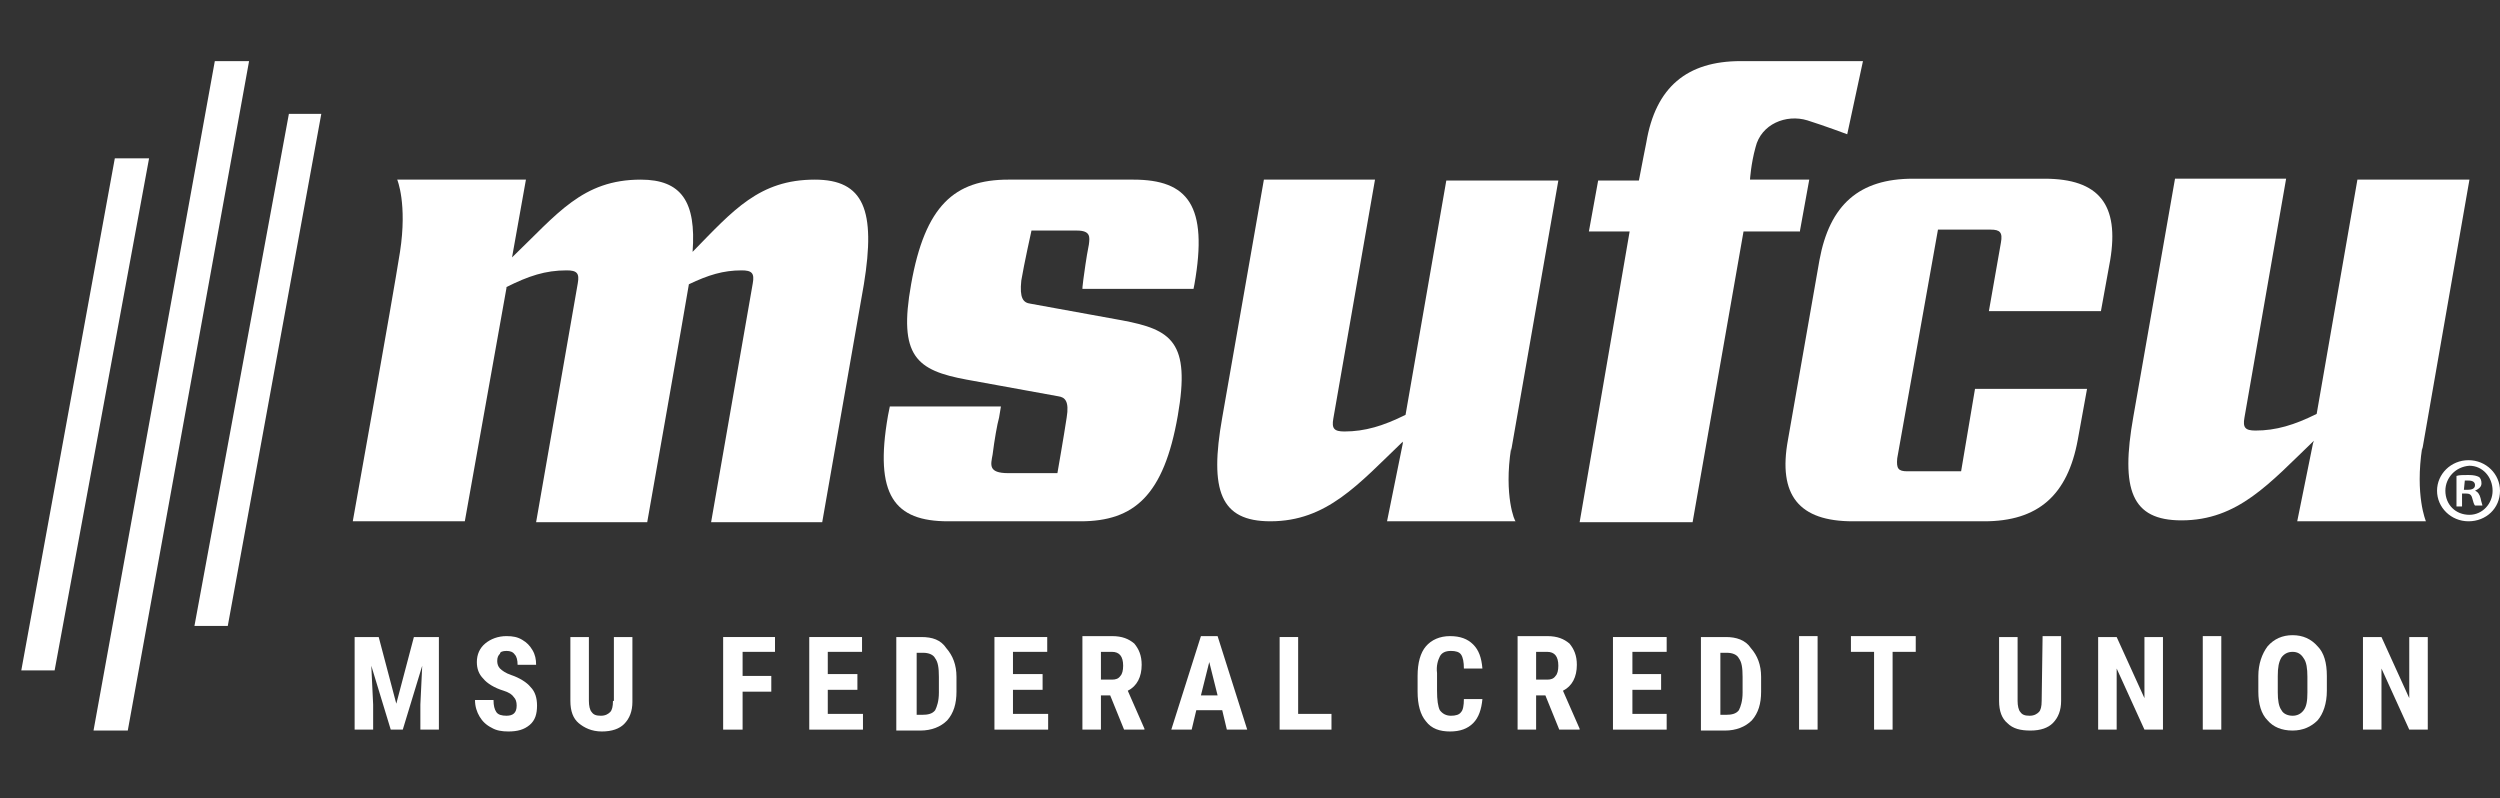
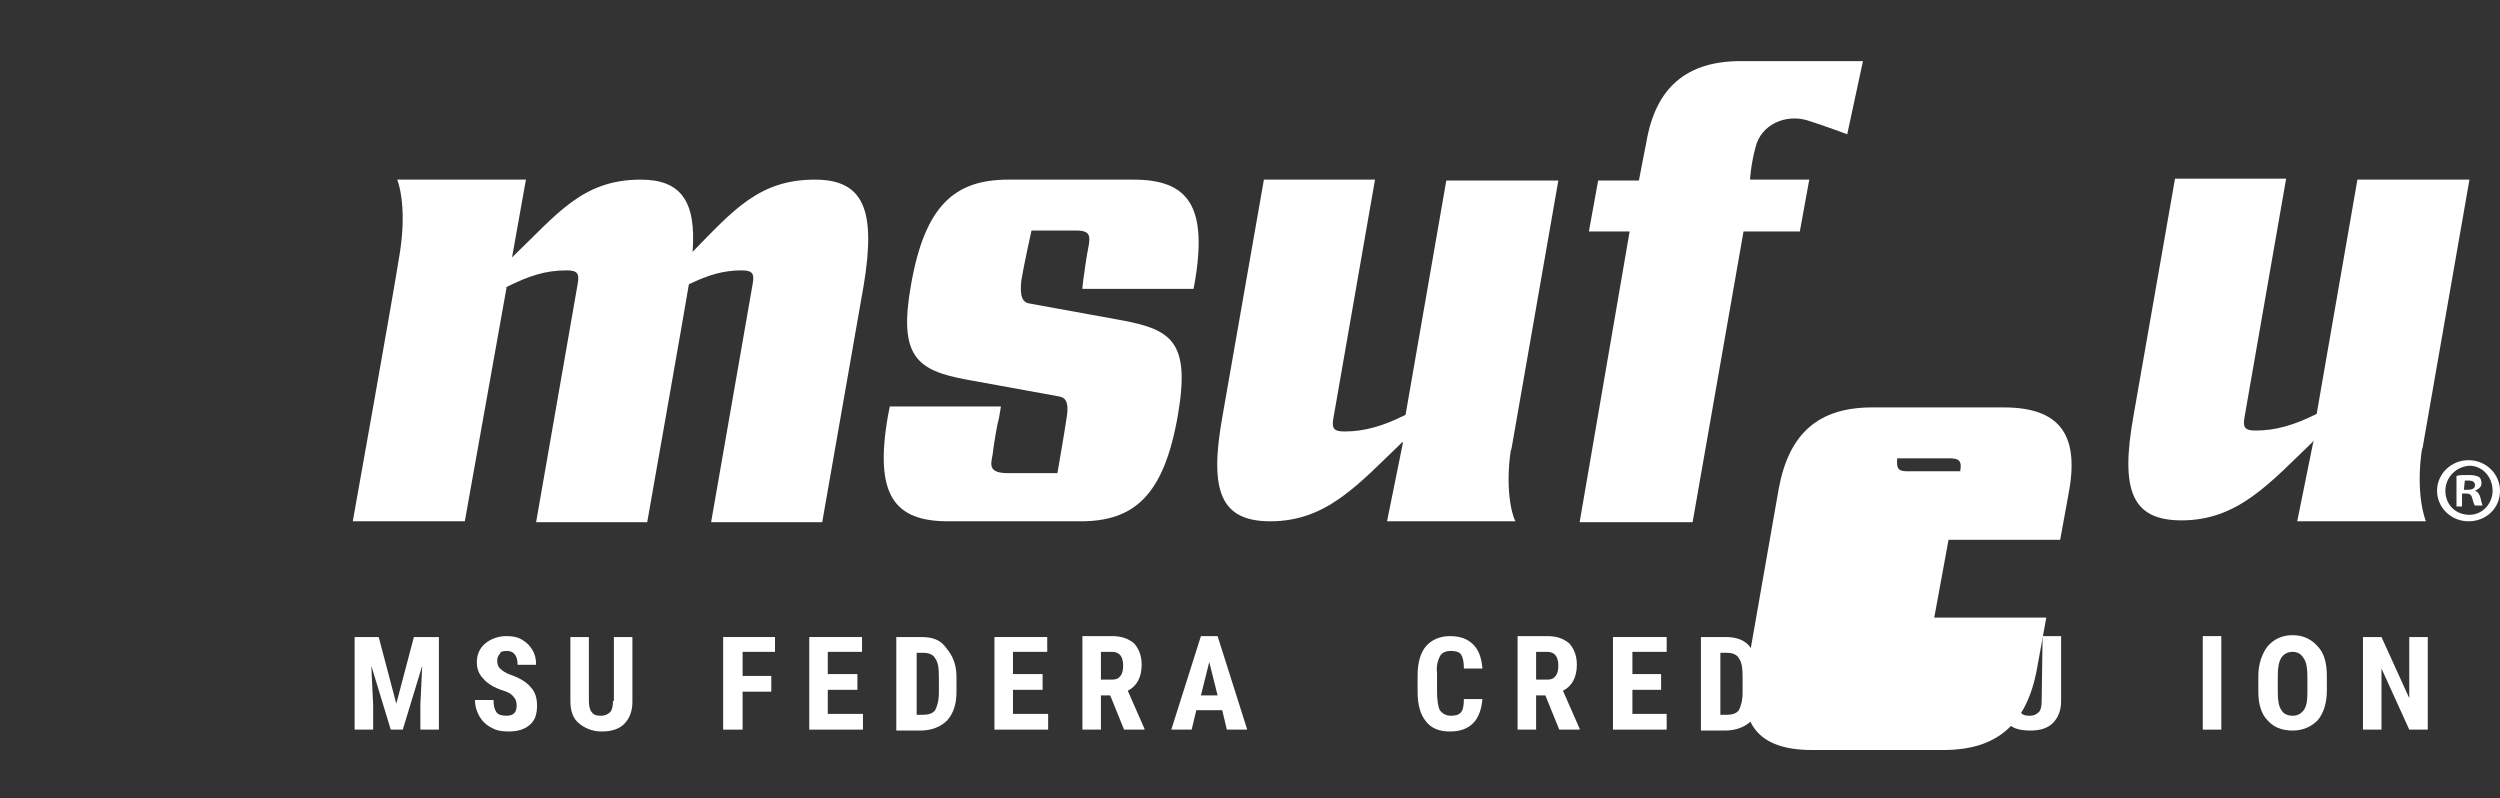
<svg xmlns="http://www.w3.org/2000/svg" version="1.1" id="Layer_1" x="0px" y="0px" viewBox="0 0 270 86.2" style="enable-background:new 0 0 270 86.2;" xml:space="preserve">
  <rect x="0" y="0" width="270" height="86.2" fill="#333333" stroke="none" />
  <style type="text/css">
	.st0{fill:#FFFFFF;}
</style>
-   <polygon class="st0" points="13.8,78.9 26.9,6.6 23.2,6.6 10.1,78.9 " />
-   <polygon class="st0" points="34.7,12.3 31.2,12.3 21,67.6 24.6,67.6 " />
-   <polygon class="st0" points="16.1,17.1 12.4,17.1 2.3,72.4 5.9,72.4 " />
  <g>
    <polygon class="st0" points="42.8,76 40.9,68.8 38.3,68.8 38.3,78.8 40.3,78.8 40.3,76.1 40.1,71.9 42.2,78.8 43.5,78.8 45.6,71.9    45.4,76.1 45.4,78.8 47.4,78.8 47.4,68.8 44.7,68.8  " />
    <path class="st0" d="M54.7,70.3c0.4,0,0.7,0.1,0.9,0.4c0.2,0.2,0.3,0.6,0.3,1.1h2c0-0.6-0.1-1.1-0.4-1.6c-0.3-0.5-0.6-0.8-1.1-1.1   c-0.5-0.3-1-0.4-1.7-0.4c-0.9,0-1.7,0.3-2.3,0.8s-0.9,1.2-0.9,2c0,0.7,0.2,1.3,0.7,1.8c0.4,0.5,1.2,1,2.2,1.3   c0.6,0.2,0.9,0.4,1.1,0.7c0.2,0.2,0.3,0.5,0.3,0.9c0,0.8-0.4,1.1-1.1,1.1c-0.5,0-0.9-0.1-1.1-0.4c-0.2-0.3-0.3-0.7-0.3-1.3h-2   c0,0.7,0.2,1.3,0.5,1.8s0.7,0.9,1.3,1.2c0.5,0.3,1.1,0.4,1.8,0.4c1,0,1.7-0.2,2.3-0.7s0.8-1.2,0.8-2.1c0-0.8-0.2-1.5-0.7-2   c-0.4-0.5-1.2-1-2.1-1.3c-0.6-0.2-1-0.5-1.2-0.7s-0.3-0.5-0.3-0.8c0-0.4,0.1-0.6,0.3-0.8C54,70.4,54.3,70.3,54.7,70.3z" />
    <path class="st0" d="M66.2,75.7c0,0.6-0.1,1-0.3,1.2c-0.2,0.2-0.5,0.4-1,0.4s-0.8-0.1-1-0.4c-0.2-0.2-0.3-0.7-0.3-1.2v-6.9h-2v6.9   c0,1.1,0.3,1.9,0.9,2.4S63.9,79,65,79s1.9-0.3,2.4-0.8c0.6-0.6,0.9-1.4,0.9-2.4v-7h-2v6.9H66.2z" />
    <polygon class="st0" points="78.1,78.8 80.2,78.8 80.2,74.7 83.3,74.7 83.3,73 80.2,73 80.2,70.4 83.7,70.4 83.7,68.8 78.1,68.8     " />
    <polygon class="st0" points="89.4,74.5 92.6,74.5 92.6,72.8 89.4,72.8 89.4,70.4 93.1,70.4 93.1,68.8 87.4,68.8 87.4,78.8    93.2,78.8 93.2,77.1 89.4,77.1  " />
    <path class="st0" d="M99.5,68.8h-2.7v10.1h2.6c1.2,0,2.2-0.4,2.9-1.1c0.7-0.8,1-1.8,1-3.1v-1.6c0-1.3-0.4-2.3-1.1-3.1   C101.6,69.1,100.7,68.8,99.5,68.8z M101.4,74.8c0,0.9-0.2,1.5-0.4,1.9c-0.3,0.4-0.8,0.5-1.4,0.5H99v-6.7h0.7c0.6,0,1.1,0.2,1.3,0.6   c0.3,0.4,0.4,1,0.4,2V74.8z" />
    <polygon class="st0" points="109.4,74.5 112.6,74.5 112.6,72.8 109.4,72.8 109.4,70.4 113.1,70.4 113.1,68.8 107.4,68.8    107.4,78.8 113.2,78.8 113.2,77.1 109.4,77.1  " />
    <path class="st0" d="M123.3,71.8c0-1-0.3-1.7-0.8-2.3c-0.6-0.5-1.3-0.8-2.4-0.8h-3.2v10.1h2v-3.7h1l1.5,3.7h2.2v-0.1l-1.8-4.1   C122.8,74.1,123.3,73.1,123.3,71.8z M121,73c-0.2,0.3-0.5,0.4-0.9,0.4h-1.2v-3h1.2c0.8,0,1.2,0.5,1.2,1.5   C121.3,72.4,121.2,72.8,121,73z" />
    <path class="st0" d="M129.7,68.7l-3.2,10.1h2.2l0.5-2.1h2.8l0.5,2.1h2.2l-3.2-10.1H129.7z M129.7,75.1l0.9-3.6l0.9,3.6H129.7z" />
-     <polygon class="st0" points="140.2,68.8 138.2,68.8 138.2,78.8 143.8,78.8 143.8,77.1 140.2,77.1  " />
    <path class="st0" d="M155.5,70.9c0.2-0.4,0.6-0.6,1.2-0.6c0.5,0,0.9,0.1,1.1,0.4c0.2,0.3,0.3,0.8,0.3,1.5h2c-0.1-1.2-0.4-2-1-2.6   s-1.4-0.9-2.5-0.9s-2,0.4-2.6,1.1s-0.9,1.8-0.9,3.2v1.7c0,1.4,0.3,2.5,0.9,3.2c0.6,0.8,1.5,1.1,2.6,1.1s1.9-0.3,2.5-0.9   s0.9-1.5,1-2.6h-2c0,0.7-0.1,1.2-0.3,1.4c-0.2,0.3-0.6,0.4-1.1,0.4s-0.9-0.2-1.2-0.6c-0.2-0.4-0.3-1.1-0.3-2.1v-1.9   C155.1,71.9,155.3,71.3,155.5,70.9z" />
    <path class="st0" d="M170.3,71.8c0-1-0.3-1.7-0.8-2.3c-0.6-0.5-1.3-0.8-2.4-0.8h-3.2v10.1h2v-3.7h1l1.5,3.7h2.2v-0.1l-1.8-4.1   C169.8,74.1,170.3,73.1,170.3,71.8z M168,73c-0.2,0.3-0.5,0.4-0.9,0.4h-1.2v-3h1.2c0.8,0,1.2,0.5,1.2,1.5   C168.3,72.4,168.2,72.8,168,73z" />
    <polygon class="st0" points="176.3,74.5 179.4,74.5 179.4,72.8 176.3,72.8 176.3,70.4 180,70.4 180,68.8 174.2,68.8 174.2,78.8    180,78.8 180,77.1 176.3,77.1  " />
    <path class="st0" d="M186.4,68.8h-2.7v10.1h2.6c1.2,0,2.2-0.4,2.9-1.1c0.7-0.8,1-1.8,1-3.1v-1.6c0-1.3-0.4-2.3-1.1-3.1   C188.5,69.1,187.5,68.8,186.4,68.8z M188.2,74.8c0,0.9-0.2,1.5-0.4,1.9c-0.3,0.4-0.8,0.5-1.4,0.5h-0.6v-6.7h0.7   c0.6,0,1.1,0.2,1.3,0.6c0.3,0.4,0.4,1,0.4,2V74.8z" />
    <rect x="194.3" y="68.7" class="st0" width="2" height="10.1" />
    <polygon class="st0" points="199.9,70.4 202.4,70.4 202.4,78.8 204.4,78.8 204.4,70.4 206.9,70.4 206.9,68.7 199.9,68.7  " />
    <path class="st0" d="M220.5,75.7c0,0.6-0.1,1-0.3,1.2s-0.5,0.4-1,0.4s-0.8-0.1-1-0.4c-0.2-0.2-0.3-0.7-0.3-1.2v-6.9h-2v6.9   c0,1.1,0.3,1.9,0.9,2.4c0.6,0.6,1.4,0.8,2.5,0.8s1.9-0.3,2.4-0.8c0.6-0.6,0.9-1.4,0.9-2.4v-7h-2L220.5,75.7L220.5,75.7z" />
-     <polygon class="st0" points="231.6,75.4 228.6,68.8 226.6,68.8 226.6,78.8 228.6,78.8 228.6,72.2 231.6,78.8 233.6,78.8    233.6,68.8 231.6,68.8  " />
    <rect x="237.9" y="68.7" class="st0" width="2" height="10.1" />
    <path class="st0" d="M247.6,68.6c-1.1,0-2,0.4-2.7,1.2c-0.6,0.8-1,1.9-1,3.2v1.7c0,1.3,0.3,2.4,1,3.1c0.6,0.7,1.5,1.1,2.7,1.1   c1.1,0,2-0.4,2.7-1.1c0.6-0.7,1-1.8,1-3.2V73c0-1.4-0.3-2.5-1-3.2C249.6,69,248.7,68.6,247.6,68.6z M249.2,74.8   c0,0.9-0.1,1.5-0.4,1.9c-0.3,0.4-0.7,0.6-1.2,0.6s-1-0.2-1.2-0.6c-0.3-0.4-0.4-1.1-0.4-1.9V73c0-0.9,0.1-1.5,0.4-2   c0.3-0.4,0.7-0.6,1.2-0.6s0.9,0.2,1.2,0.7c0.3,0.4,0.4,1.1,0.4,2V74.8z" />
    <polygon class="st0" points="260.2,75.4 257.2,68.8 255.2,68.8 255.2,78.8 257.2,78.8 257.2,72.2 260.2,78.8 262.2,78.8    262.2,68.8 260.2,68.8  " />
  </g>
  <g>
    <g>
      <g>
        <g>
          <path class="st0" d="M163.2,48.4v0.3l5.1-29.2h-12.1l-4.4,25.3l0,0c-2.4,1.2-4.4,1.8-6.6,1.8c-1.1,0-1.4-0.3-1.2-1.4l4.5-25.8      h-12c0,0-4.3,24.5-4.5,25.7c-1.4,7.9-0.2,11.2,5.2,11.2c6.1,0,9.5-4,14.3-8.6v0.2l-1.7,8.4H162h1.7      C163.6,56.4,162.4,53.5,163.2,48.4z" />
          <path class="st0" d="M194.4,24.9l1-5.5H189c0,0,0.1-1.7,0.6-3.5c0.6-2.5,3.3-3.6,5.6-2.9c1.9,0.6,4.3,1.5,4.3,1.5l1.7-7.9H188      c-5.8,0-9.2,2.8-10.2,8.8c-0.1,0.4-0.4,2.1-0.8,4.1h-4.4l-1,5.5h4.4l-5.4,31.4h12.2l5.5-31.4h6.1L194.4,24.9L194.4,24.9z" />
          <path class="st0" d="M88,19.4c-6,0-8.8,3.3-13.2,7.8c0.4-5.4-1.2-7.8-5.6-7.8c-6.3,0-9,3.7-13.9,8.4l1.5-8.4H42.9      c0,0,1.1,2.6,0.3,7.8c-0.8,5.1-5.1,29.1-5.1,29.1h12.1l4.5-25.2V31c2.4-1.2,4.2-1.8,6.5-1.8c1.1,0,1.4,0.3,1.2,1.4l-4.5,25.8h12      c0,0,4.2-23.8,4.5-25.7c2.1-1,3.7-1.5,5.7-1.5c1.1,0,1.4,0.3,1.2,1.4l-4.5,25.8h12c0,0,4.3-24.5,4.5-25.7      C94.6,22.7,93.3,19.4,88,19.4z" />
-           <path class="st0" d="M211.8,50.9H206c-1,0-1.2-0.3-1.1-1.4l4.4-24.7h5.7c1,0,1.3,0.3,1.1,1.4l-1.3,7.4h12.1l1-5.5      c1-6-1.2-8.8-7.1-8.8h-14.2c-5.8,0-9,2.8-10.1,8.8l-3.4,19.4c-1.1,6,1.2,8.8,7,8.8h14.2c5.8,0,9-2.8,10.1-8.8l1-5.5h-12.1      L211.8,50.9z" />
+           <path class="st0" d="M211.8,50.9H206c-1,0-1.2-0.3-1.1-1.4h5.7c1,0,1.3,0.3,1.1,1.4l-1.3,7.4h12.1l1-5.5      c1-6-1.2-8.8-7.1-8.8h-14.2c-5.8,0-9,2.8-10.1,8.8l-3.4,19.4c-1.1,6,1.2,8.8,7,8.8h14.2c5.8,0,9-2.8,10.1-8.8l1-5.5h-12.1      L211.8,50.9z" />
          <path class="st0" d="M121.2,34.6l-9.9-1.8c-0.8-0.1-1.2-0.6-1-2.5c0.3-1.8,1.1-5.4,1.1-5.4h4.9c1.5,0,1.4,0.7,1.3,1.5      c-0.3,1.5-0.5,3.1-0.6,3.8c-0.1,0.7-0.1,1-0.1,1h12l0.1-0.5c1.5-8.5-0.7-11.3-6.6-11.3h-13.5c-5.8,0-9,2.8-10.5,11.3      C97,38.5,99,40,104.4,41l9.9,1.8c0.7,0.1,1.2,0.5,0.9,2.3c-0.3,2-1,6-1,6h-5.3c-2.2,0-1.9-0.9-1.7-2c0.2-1.6,0.5-3.3,0.7-4      c0.1-0.6,0.2-1.2,0.2-1.2h-12l-0.2,1c-1.5,8.6,0.7,11.4,6.5,11.4h14.3c5.8,0,9-2.8,10.5-11.4C128.6,36.9,126.5,35.6,121.2,34.6z      " />
          <path class="st0" d="M249.8,47.9l-1.7,8.4h12.2h1.7c0,0-1.2-2.8-0.4-8v0.3l5.1-29.2h-12.1l-4.4,25.3l0,0      c-2.4,1.2-4.4,1.8-6.6,1.8c-1.1,0-1.4-0.3-1.2-1.4l4.5-25.8h-12c0,0-4.3,24.5-4.5,25.7c-1.4,7.9-0.2,11.2,5.2,11.2      c6.1,0,9.5-4,14.3-8.6L249.8,47.9z" />
        </g>
      </g>
    </g>
  </g>
  <g>
    <path class="st0" d="M270,53c0,1.9-1.5,3.3-3.4,3.3s-3.4-1.5-3.4-3.3s1.5-3.3,3.4-3.3S270,51.2,270,53z M264.1,53   c0,1.5,1.1,2.6,2.6,2.6c1.4,0,2.5-1.2,2.5-2.6c0-1.5-1.1-2.7-2.5-2.7C265.2,50.4,264.1,51.6,264.1,53z M266.1,54.7h-0.8v-3.3   c0.3-0.1,0.7-0.1,1.3-0.1c0.6,0,0.9,0.1,1.1,0.2c0.2,0.1,0.3,0.4,0.3,0.7c0,0.4-0.3,0.6-0.7,0.8l0,0c0.3,0.1,0.5,0.4,0.6,0.8   c0.1,0.5,0.2,0.7,0.2,0.8h-0.8c-0.1-0.1-0.2-0.4-0.3-0.8c-0.1-0.4-0.3-0.5-0.7-0.5h-0.4v1.4H266.1z M266.1,52.9h0.4   c0.4,0,0.8-0.1,0.8-0.5c0-0.3-0.2-0.5-0.7-0.5c-0.2,0-0.3,0-0.4,0L266.1,52.9L266.1,52.9z" />
  </g>
</svg>